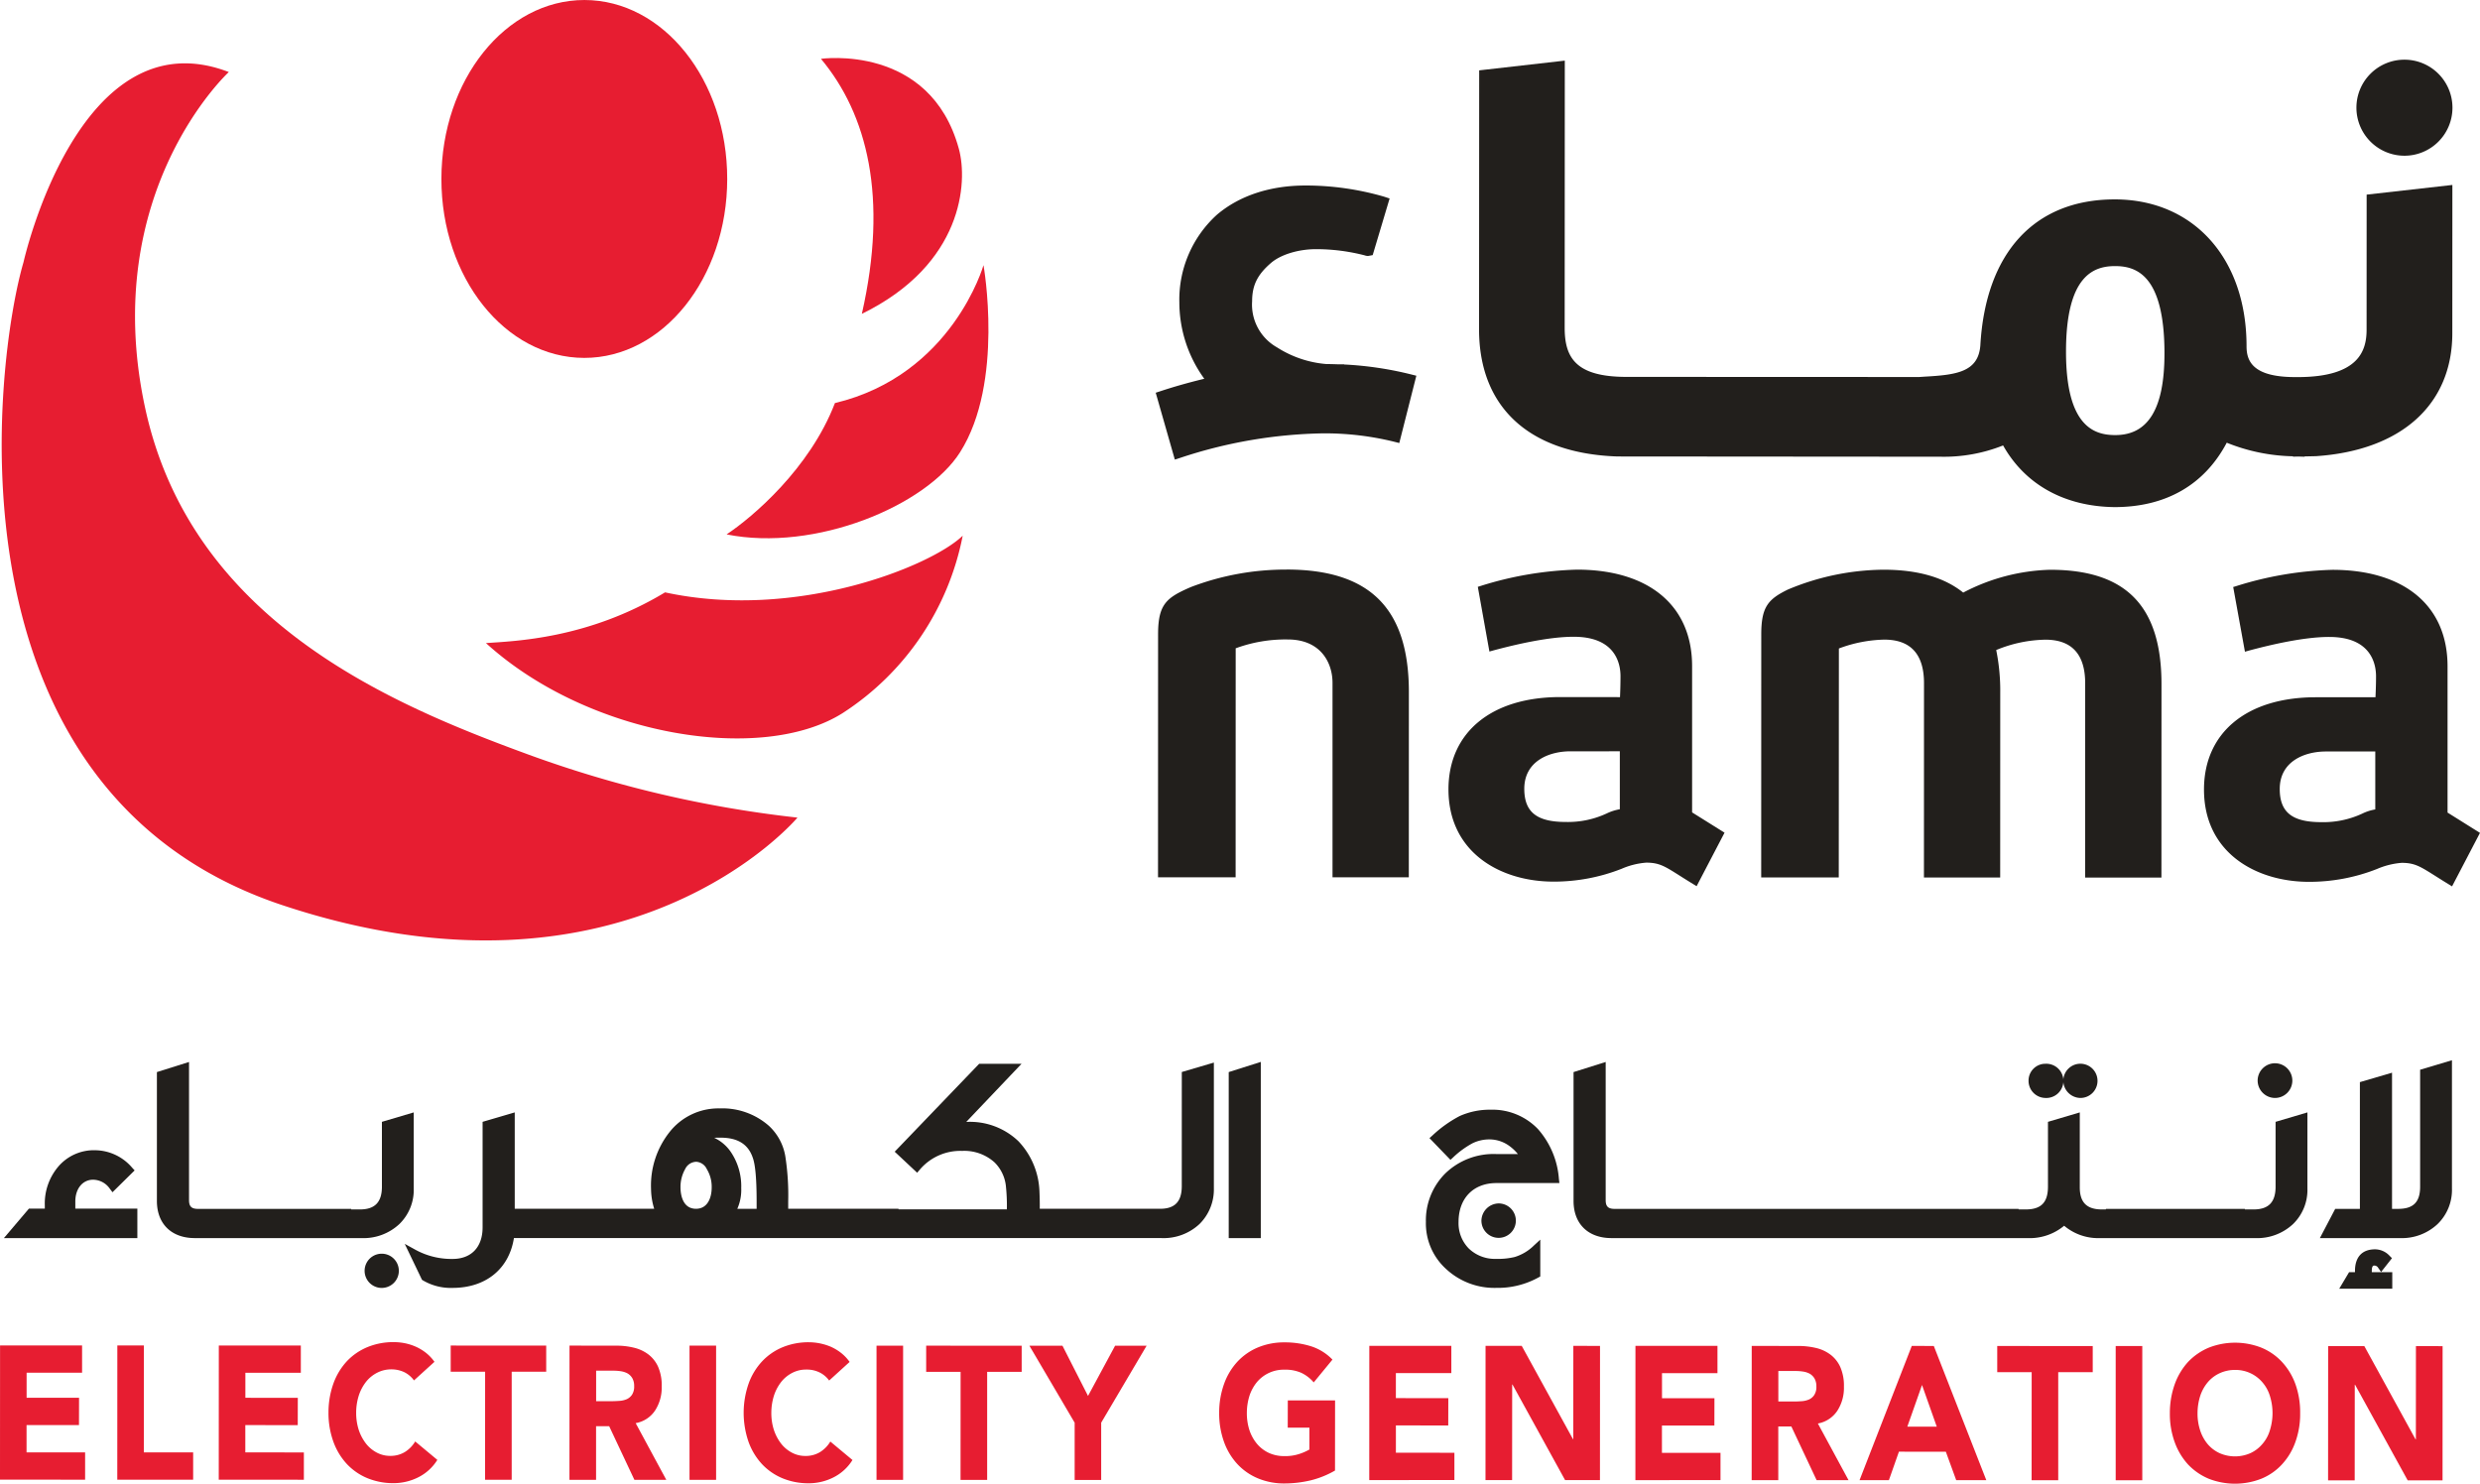
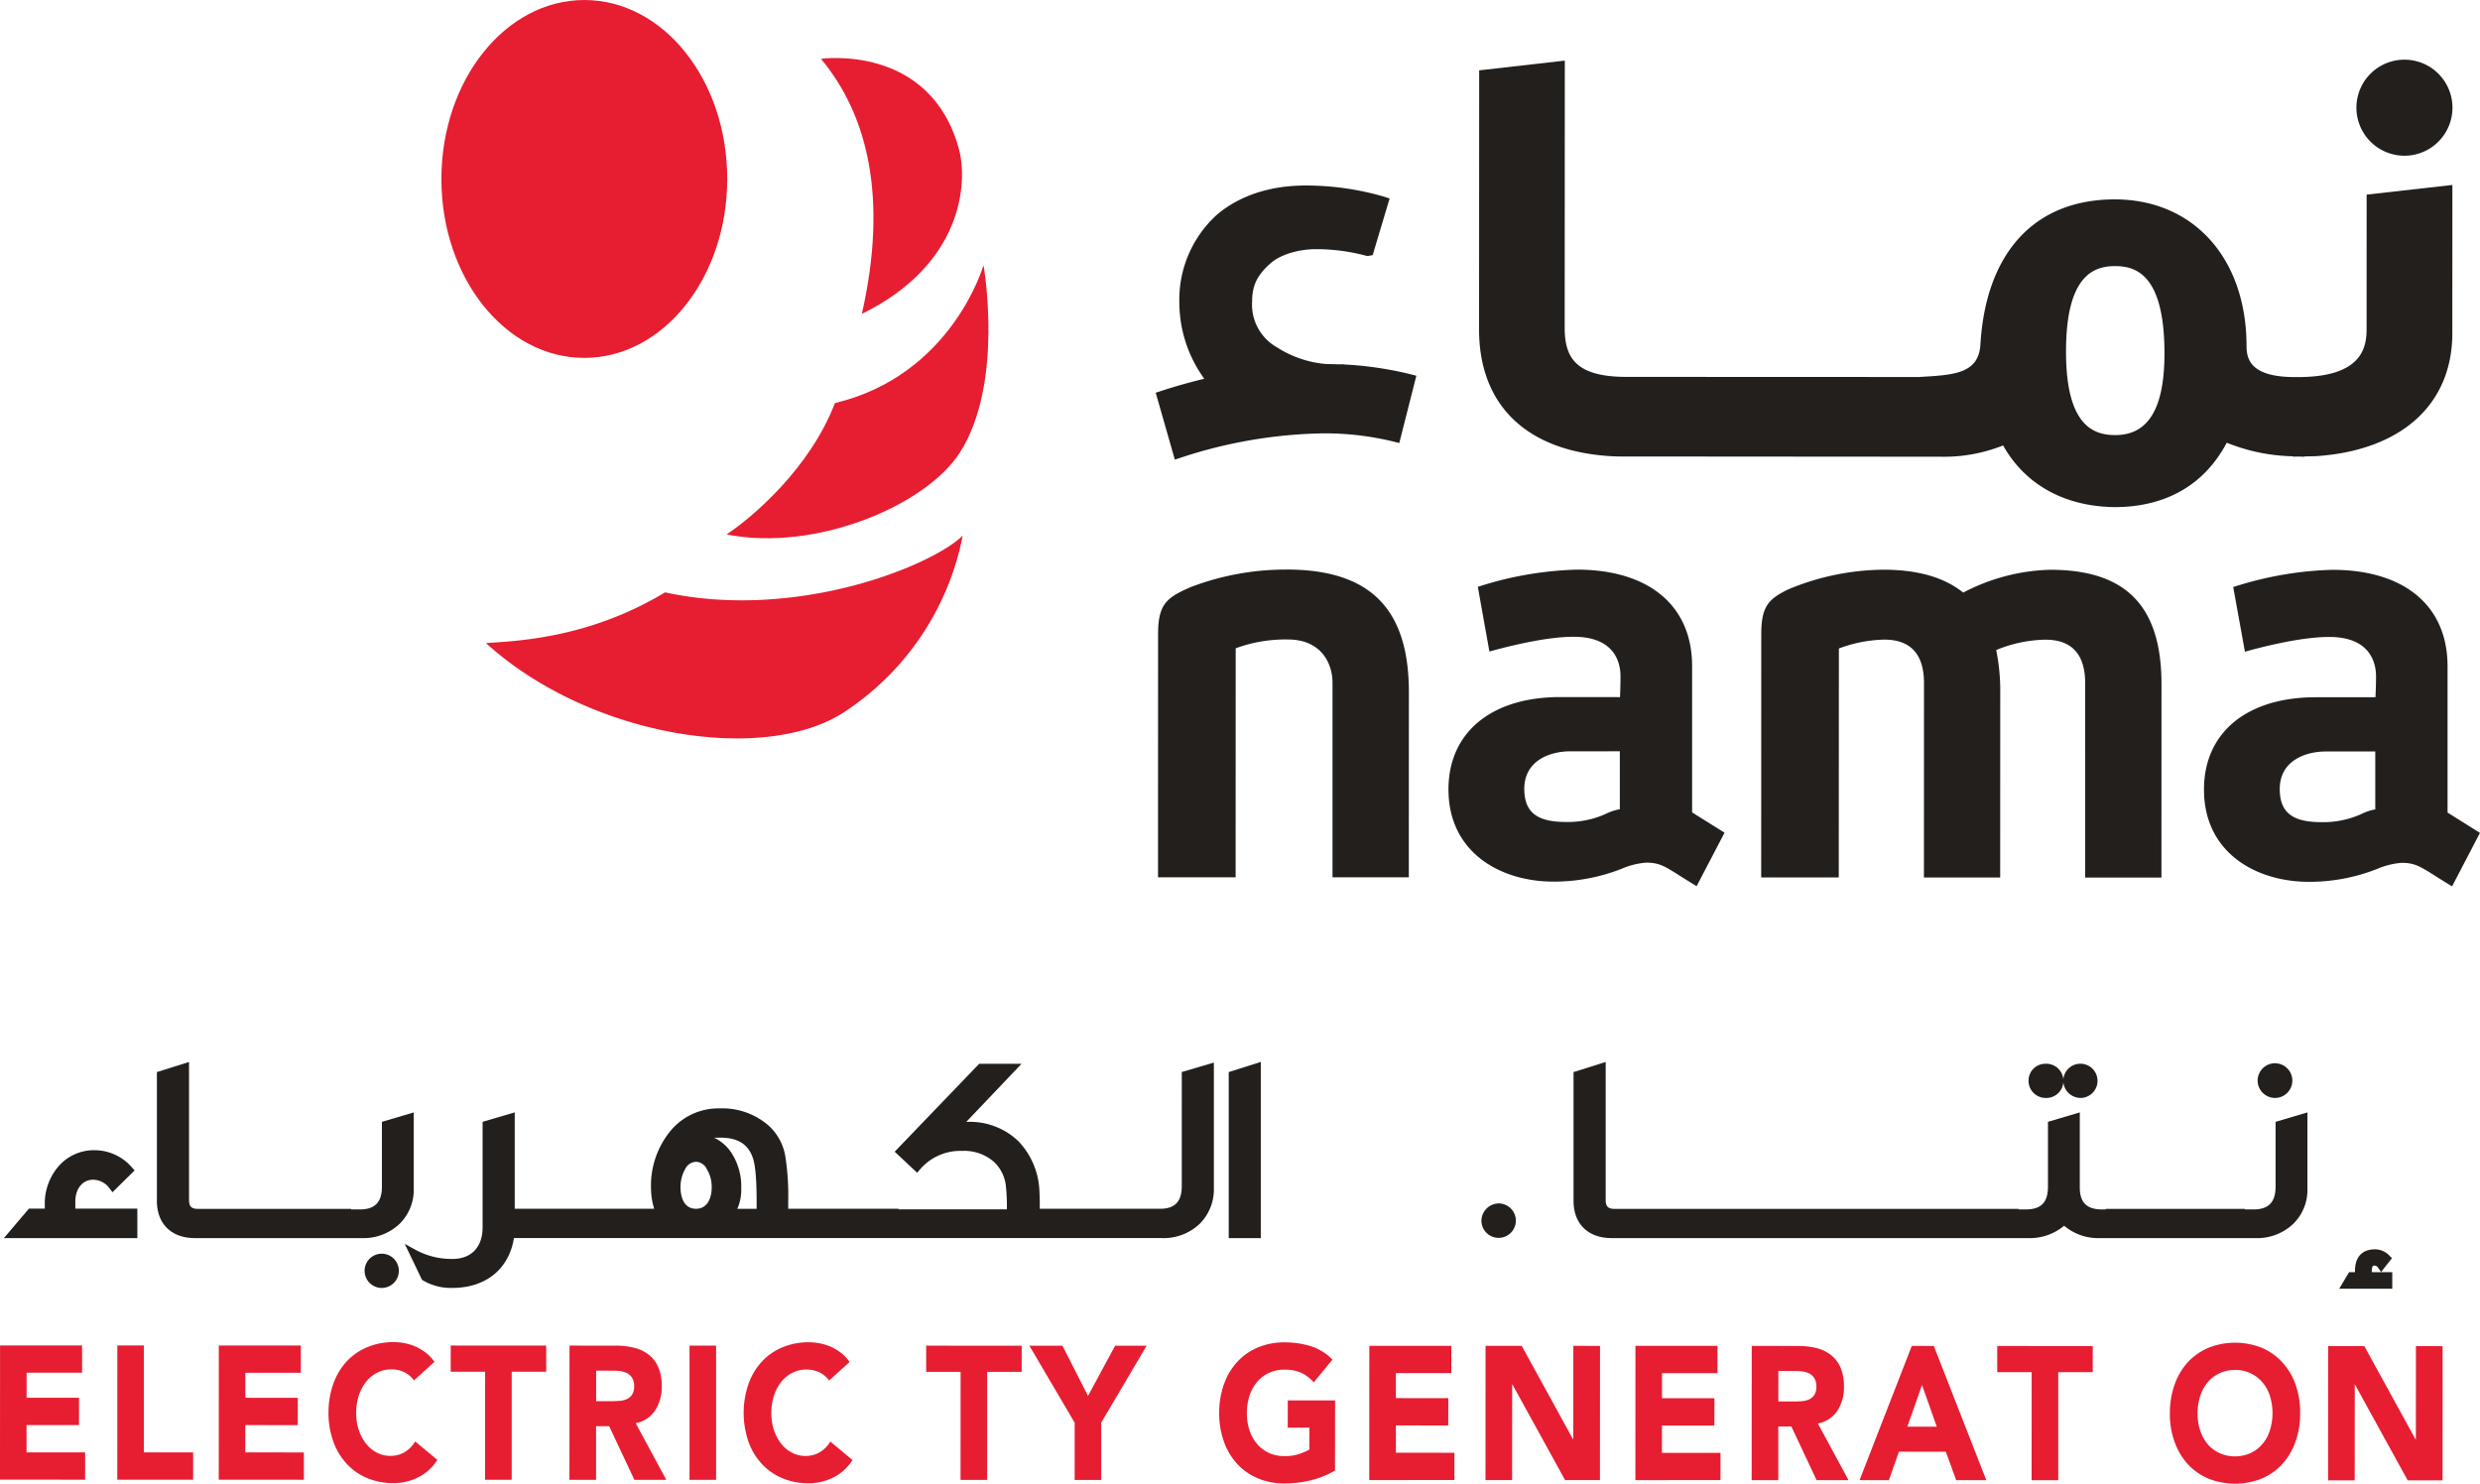
<svg xmlns="http://www.w3.org/2000/svg" width="449.266" height="268.784" viewBox="0 0 449.266 268.784">
  <defs>
    <clipPath id="clip-path">
      <rect id="Rectangle_14" data-name="Rectangle 14" width="449.266" height="268.784" fill="none" />
    </clipPath>
  </defs>
  <g id="nama_logo_colored" transform="translate(0 0)">
    <g id="Group_5" data-name="Group 5" transform="translate(0 0)" clip-path="url(#clip-path)">
      <path id="Path_88" data-name="Path 88" d="M41.941,9.181a48.207,48.207,0,0,0-17.33,3.169c-4.406,1.911-5.934,3.079-5.934,8.564l-.011,44.011h14.06l.011-41.482a26.085,26.085,0,0,1,9.441-1.6c5.99,0,8.114,4.248,8.1,7.89v35.2H64.1l.011-33.559c0-15.138-7.047-22.2-22.174-22.2" transform="translate(191.115 94.003)" fill="#221f1c" />
      <path id="Path_89" data-name="Path 89" d="M80.739,9.194A35.863,35.863,0,0,0,64.982,13.33c-3.45-2.765-8.238-4.136-14.4-4.147a45.616,45.616,0,0,0-17.341,3.585c-3.63,1.764-4.844,3.181-4.844,8.148l-.011,44.022H42.437l.022-41.482a24.676,24.676,0,0,1,8.227-1.607c4.776,0,7.193,2.652,7.193,7.89l-.011,35.2H71.68l.011-33.547a36.947,36.947,0,0,0-.731-7.654,24.16,24.16,0,0,1,8.924-1.877c4.765,0,7.193,2.652,7.193,7.89l-.011,35.2H100.89l.011-35.008c.011-14.149-6.406-20.747-20.162-20.747" transform="translate(290.665 94.024)" fill="#221f1c" />
      <path id="Path_90" data-name="Path 90" d="M79.649,53.162V26.684C79.66,15.737,71.872,9.2,58.824,9.185A63.271,63.271,0,0,0,41.28,12.163l-.461.135L42.944,24.02l.551-.157c4.237-1.146,10.25-2.529,14.723-2.517,7.654,0,8.474,4.979,8.474,7.125,0,1.585-.067,3.057-.1,3.8H55.767c-12.486,0-20.241,6.406-20.241,16.712,0,11.553,9.553,16.723,19,16.723a33.3,33.3,0,0,0,12.34-2.326,14.1,14.1,0,0,1,4.462-1.113c2.349,0,3.349.641,6.046,2.338.742.472,1.6,1.011,2.63,1.641l.461.281,5.057-9.688ZM66.556,42.092v10.5a8.689,8.689,0,0,0-2.371.764,16.74,16.74,0,0,1-7.429,1.54c-5.271,0-7.507-1.809-7.507-6.013,0-5.012,4.507-6.788,8.362-6.788Z" transform="translate(363.739 94.044)" fill="#221f1c" />
      <path id="Path_91" data-name="Path 91" d="M67.482,26.681c.011-10.946-7.788-17.487-20.836-17.5A63.42,63.42,0,0,0,29.1,12.16l-.438.135,2.1,11.722.562-.157c4.248-1.146,10.238-2.529,14.723-2.517,7.642,0,8.463,4.979,8.463,7.125,0,1.585-.056,3.057-.09,3.81l-10.834-.011c-12.475,0-20.23,6.406-20.241,16.712C23.348,60.531,32.9,65.7,42.364,65.7a33.473,33.473,0,0,0,12.351-2.326,13.833,13.833,0,0,1,4.451-1.113c2.349,0,3.349.641,6.035,2.338.742.472,1.6,1.011,2.63,1.641l.472.281,5.057-9.688-5.878-3.675ZM54.389,42.089v10.5a8.884,8.884,0,0,0-2.383.764,16.641,16.641,0,0,1-7.418,1.54c-5.26,0-7.507-1.809-7.507-6.013,0-5.012,4.507-6.788,8.35-6.788Z" transform="translate(239.052 94.014)" fill="#221f1c" />
      <path id="Path_92" data-name="Path 92" d="M52.761,35.414l.011-.034H51.536c-.663-.022-1.326-.045-1.989-.045A19.478,19.478,0,0,1,40.6,32.312a8.886,8.886,0,0,1-4.507-8.35c0-2.866.944-4.8,3.383-6.912,1.764-1.54,4.99-2.529,8.193-2.529a35.2,35.2,0,0,1,8.822,1.124,1.989,1.989,0,0,0,.6.112l.843-.157L61,5.339l-1-.326A51.015,51.015,0,0,0,45.793,2.99c-6.451,0-12,1.832-16.083,5.3a20.768,20.768,0,0,0-6.8,15.9A23.6,23.6,0,0,0,27.429,38c-3.169.764-5.855,1.562-7.833,2.214l-.967.315,3.462,12.115,1.045-.337a86.321,86.321,0,0,1,25.815-4.417,52.647,52.647,0,0,1,12.778,1.495l1.023.258,3.091-12.194-1.034-.258a62.835,62.835,0,0,0-12.048-1.776" transform="translate(190.736 30.616)" fill="#221f1c" />
      <path id="Path_93" data-name="Path 93" d="M184.621,49.708c0,3.664-1.259,8.541-12.284,8.6h-.708c-7.755-.011-8.755-3-8.755-5.6,0-15.9-9.6-26.591-23.882-26.591-14.532,0-23.4,9.665-24.343,26.49-.393,4.743-4.237,5.3-10.07,5.619l-1,.067-53.047-.022c-9.272,0-11.182-3.574-11.182-8.923L39.373.977,23.863,2.741l-.023,46.921c0,14.149,9.126,22.5,25.073,23.028l58.52.045a28.98,28.98,0,0,0,11.34-2.045c3.99,7.1,11.126,11.059,20.173,11.171h.022c9.283,0,16.285-4.035,20.32-11.666a33.748,33.748,0,0,0,11.992,2.461v.067l.989-.022h.022l1.09.034V72.68l2.079-.045c15.453-1.034,24.691-9.362,24.691-22.275l.011-26.86-15.532,1.753Zm-36.616,4.327c0,9.946-2.922,14.79-8.923,14.779-3.821,0-8.924-1.562-8.912-15.138,0-13.88,5.1-15.487,8.924-15.476s8.912,1.63,8.912,15.835" transform="translate(244.1 10.005)" fill="#221f1c" />
      <path id="Path_94" data-name="Path 94" d="M46.682,18.359a8.7,8.7,0,1,0-8.7-8.7,8.713,8.713,0,0,0,8.7,8.7" transform="translate(388.895 9.852)" fill="#221f1c" />
      <path id="Path_95" data-name="Path 95" d="M13.233,1.083S32.991-1.75,38.217,17.39c1.652,6.046.764,20.926-17.577,29.895,4.81-21.14.978-36.166-7.406-46.2" transform="translate(135.488 9.574)" fill="#e71d31" />
      <path id="Path_96" data-name="Path 96" d="M7.833,28.089C26.4,44.958,57.811,50.083,72.512,40.733A49.512,49.512,0,0,0,94.2,8.635C88.414,14.209,64,24.043,40.279,18.9,26.231,27.381,12.89,27.718,7.833,28.089" transform="translate(80.199 88.413)" fill="#e71d31" />
      <path id="Path_97" data-name="Path 97" d="M11.712,53.05c16.038,3.214,36.155-5.181,42.3-14.891C62.05,25.5,58.251,4.274,58.251,4.274S52.6,24.189,31.335,29.258C26.783,41.126,16.4,49.937,11.712,53.05" transform="translate(119.915 43.762)" fill="#e71d31" />
      <path id="Path_98" data-name="Path 98" d="M58.892,32.435c-.011,17.9-11.61,32.412-25.905,32.4S7.1,50.3,7.115,32.4,18.725-.011,33.031,0s25.883,14.52,25.86,32.435" transform="translate(72.848 0.002)" fill="#e71d31" />
-       <path id="Path_99" data-name="Path 99" d="M41.17,2.6S17.648,24.23,25.964,63.217s44.854,54,69.522,63.038a208.8,208.8,0,0,0,48.7,11.407s-30.67,36.627-93.225,15.891S-1.042,54.1,3.982,37.042c0,0,10-44.887,37.189-34.447" transform="translate(0.278 10.455)" fill="#e71d31" />
      <path id="Path_100" data-name="Path 100" d="M.011,21.687H14.869v4.945H4.821v4.54h9.5l-.011,4.945H4.81v4.945H15.419v4.945L0,46Z" transform="translate(0 222.051)" fill="#e71d31" />
      <path id="Path_101" data-name="Path 101" d="M1.9,21.688h4.81L6.7,41.063h8.935v4.945H1.891Z" transform="translate(19.356 222.056)" fill="#e71d31" />
      <path id="Path_102" data-name="Path 102" d="M3.537,21.688H18.395v4.945H8.347v4.529l9.5.011-.011,4.945-9.5-.011v4.945l10.609.011v4.945L3.526,46Z" transform="translate(36.103 222.061)" fill="#e71d31" />
      <path id="Path_103" data-name="Path 103" d="M20.782,28.568a4.808,4.808,0,0,0-1.742-1.484,5.4,5.4,0,0,0-2.394-.517,5.5,5.5,0,0,0-2.517.6,6.077,6.077,0,0,0-2.012,1.63,8.063,8.063,0,0,0-1.326,2.484,10.339,10.339,0,0,0-.483,3.124,9.993,9.993,0,0,0,.472,3.147,8.362,8.362,0,0,0,1.315,2.473,6.063,6.063,0,0,0,1.967,1.63,5.116,5.116,0,0,0,2.416.584,4.989,4.989,0,0,0,2.63-.686A5.623,5.623,0,0,0,21,39.627l4.012,3.338a8.572,8.572,0,0,1-3.529,3.192,9.894,9.894,0,0,1-4.372,1.023,12.233,12.233,0,0,1-4.731-.888,10.691,10.691,0,0,1-3.742-2.562,11.845,11.845,0,0,1-2.45-4.035A15.2,15.2,0,0,1,5.295,34.4a15.466,15.466,0,0,1,.9-5.293,11.844,11.844,0,0,1,2.45-4.035,10.813,10.813,0,0,1,3.742-2.551,12.234,12.234,0,0,1,4.731-.888,10.553,10.553,0,0,1,1.922.18,9.783,9.783,0,0,1,1.978.607,8.833,8.833,0,0,1,1.866,1.1A7.872,7.872,0,0,1,24.491,25.2Z" transform="translate(54.214 221.506)" fill="#e71d31" />
      <path id="Path_104" data-name="Path 104" d="M13.5,26.432H7.265V21.689l17.3.011v4.731H18.313V46.01H13.491Z" transform="translate(74.383 222.07)" fill="#e71d31" />
      <path id="Path_105" data-name="Path 105" d="M9.19,21.69l8.463.011a13.171,13.171,0,0,1,3.169.36,7,7,0,0,1,2.619,1.2,5.782,5.782,0,0,1,1.8,2.27,8.426,8.426,0,0,1,.652,3.551,7.633,7.633,0,0,1-1.214,4.383,5.317,5.317,0,0,1-3.506,2.27L26.723,46.01H20.946l-4.574-9.721H14V46.01H9.179Zm4.821,10.07h2.843c.427,0,.888-.023,1.371-.056a4.029,4.029,0,0,0,1.315-.3,2.316,2.316,0,0,0,.967-.809A2.681,2.681,0,0,0,20.9,29.04a2.8,2.8,0,0,0-.348-1.472,2.451,2.451,0,0,0-.854-.843,3.758,3.758,0,0,0-1.214-.393,9.005,9.005,0,0,0-1.326-.1H14.012Z" transform="translate(93.981 222.079)" fill="#e71d31" />
      <rect id="Rectangle_11" data-name="Rectangle 11" width="4.816" height="24.315" transform="translate(124.911 243.772)" fill="#e71d31" />
      <path id="Path_106" data-name="Path 106" d="M27.474,28.57A4.672,4.672,0,0,0,25.732,27.1a5.248,5.248,0,0,0-2.394-.517,5.354,5.354,0,0,0-2.517.584,6.077,6.077,0,0,0-2.012,1.63,8.063,8.063,0,0,0-1.326,2.484A10.4,10.4,0,0,0,17,34.4a9.993,9.993,0,0,0,.472,3.147,8.362,8.362,0,0,0,1.315,2.472,6.062,6.062,0,0,0,1.967,1.63,5.116,5.116,0,0,0,2.416.584,4.989,4.989,0,0,0,2.63-.686,5.623,5.623,0,0,0,1.888-1.922L31.7,42.967a8.572,8.572,0,0,1-3.529,3.192A9.9,9.9,0,0,1,23.8,47.182a12.234,12.234,0,0,1-4.731-.888,10.69,10.69,0,0,1-3.742-2.562,11.844,11.844,0,0,1-2.45-4.035,16.094,16.094,0,0,1,.011-10.576,11.633,11.633,0,0,1,2.45-4.035,10.691,10.691,0,0,1,3.742-2.562,12.234,12.234,0,0,1,4.731-.888,10.35,10.35,0,0,1,3.9.787,8.836,8.836,0,0,1,1.866,1.1A7.872,7.872,0,0,1,31.183,25.2Z" transform="translate(122.731 221.526)" fill="#e71d31" />
-       <rect id="Rectangle_12" data-name="Rectangle 12" width="4.816" height="24.309" transform="translate(158.787 243.783)" fill="#e71d31" />
      <path id="Path_107" data-name="Path 107" d="M21.166,26.434H14.929V21.691l17.3.011v4.731H25.977V46.012H21.155Z" transform="translate(152.853 222.09)" fill="#e71d31" />
      <path id="Path_108" data-name="Path 108" d="M24.8,35.639l-8.2-13.947h5.99l4.63,9.1L32.124,21.7h5.709L29.606,35.639V46.012H24.8Z" transform="translate(169.88 222.095)" fill="#e71d31" />
      <path id="Path_109" data-name="Path 109" d="M40.635,44.857a16.785,16.785,0,0,1-4.451,1.787,20.765,20.765,0,0,1-4.72.551,12.238,12.238,0,0,1-4.731-.9,10.691,10.691,0,0,1-3.742-2.562A11.738,11.738,0,0,1,20.54,39.7a15.157,15.157,0,0,1-.888-5.293,15.352,15.352,0,0,1,.9-5.282A11.738,11.738,0,0,1,23,25.088a10.691,10.691,0,0,1,3.742-2.562,12.234,12.234,0,0,1,4.731-.888,15.718,15.718,0,0,1,4.821.708,9.267,9.267,0,0,1,3.877,2.416L36.78,28.887a6.87,6.87,0,0,0-2.225-1.72,7.135,7.135,0,0,0-3.079-.584A6.359,6.359,0,0,0,26.519,28.8a7.7,7.7,0,0,0-1.371,2.484,10.4,10.4,0,0,0-.483,3.124,9.943,9.943,0,0,0,.472,3.147,7.643,7.643,0,0,0,1.371,2.472,6.3,6.3,0,0,0,2.158,1.641,6.59,6.59,0,0,0,2.8.573,8.148,8.148,0,0,0,2.709-.393,9.559,9.559,0,0,0,1.821-.8V37.091H32.071l.011-4.945h8.564Z" transform="translate(201.21 221.546)" fill="#e71d31" />
      <path id="Path_110" data-name="Path 110" d="M22.082,21.693H36.94v4.945H26.892v4.529l9.5.011-.011,4.945-9.485-.011v4.945l10.6.011v4.945H22.071Z" transform="translate(225.978 222.115)" fill="#e71d31" />
      <path id="Path_111" data-name="Path 111" d="M23.956,21.694h6.552l9.283,16.9h.056l.011-16.9,4.833.011L44.68,46.014H38.364L28.833,28.7h-.056l-.011,17.319H23.945Z" transform="translate(245.161 222.12)" fill="#e71d31" />
      <path id="Path_112" data-name="Path 112" d="M26.372,21.694H41.23V26.64H31.182v4.54h9.5l-.011,4.945h-9.5V41.07H41.78v4.945H26.361Z" transform="translate(269.899 222.125)" fill="#e71d31" />
      <path id="Path_113" data-name="Path 113" d="M28.246,21.695l8.463.011a13.761,13.761,0,0,1,3.169.36,7,7,0,0,1,2.619,1.2,5.782,5.782,0,0,1,1.8,2.27,8.426,8.426,0,0,1,.652,3.551,7.633,7.633,0,0,1-1.214,4.383,5.371,5.371,0,0,1-3.506,2.281l5.552,10.261H40l-4.574-9.721H33.056v9.721H28.235Zm4.821,10.07h2.843c.427,0,.888-.022,1.371-.056a4.029,4.029,0,0,0,1.315-.3,2.236,2.236,0,0,0,.967-.809,2.618,2.618,0,0,0,.393-1.54,2.839,2.839,0,0,0-.348-1.484,2.451,2.451,0,0,0-.854-.843,3.759,3.759,0,0,0-1.214-.393,9,9,0,0,0-1.326-.1H33.068Z" transform="translate(289.089 222.13)" fill="#e71d31" />
      <path id="Path_114" data-name="Path 114" d="M39.437,21.695l3.99.011,9.508,24.309H47.484l-1.877-5.147-8.5-.011L35.29,46.015H29.974Zm1.854,7.08-2.664,7.552h5.338Z" transform="translate(306.894 222.13)" fill="#e71d31" />
      <path id="Path_115" data-name="Path 115" d="M38.431,26.439H32.193V21.7l17.3.011v4.731H43.241V46.016H38.42Z" transform="translate(329.618 222.14)" fill="#e71d31" />
-       <rect id="Rectangle_13" data-name="Rectangle 13" width="4.816" height="24.32" transform="translate(383.27 243.844)" fill="#e71d31" />
      <path id="Path_116" data-name="Path 116" d="M34.976,34.41a15.465,15.465,0,0,1,.9-5.293,12,12,0,0,1,2.439-4.035,11.138,11.138,0,0,1,3.742-2.551,13.051,13.051,0,0,1,9.463,0,10.545,10.545,0,0,1,3.731,2.562,11.76,11.76,0,0,1,2.461,4.035,15.118,15.118,0,0,1,.865,5.293,14.84,14.84,0,0,1-.888,5.282,11.632,11.632,0,0,1-2.45,4.035A10.446,10.446,0,0,1,51.508,46.3a13.051,13.051,0,0,1-9.463,0A11.007,11.007,0,0,1,38.3,43.738,12,12,0,0,1,35.864,39.7a14.946,14.946,0,0,1-.888-5.293m5.012,0a9.678,9.678,0,0,0,.483,3.147,7.417,7.417,0,0,0,1.36,2.472,6.3,6.3,0,0,0,2.158,1.63,6.938,6.938,0,0,0,5.574,0,6.229,6.229,0,0,0,2.147-1.63,6.568,6.568,0,0,0,1.371-2.472A10.378,10.378,0,0,0,53.1,31.3,6.753,6.753,0,0,0,51.722,28.8,6.369,6.369,0,0,0,46.8,26.577a6.554,6.554,0,0,0-2.81.6,6.229,6.229,0,0,0-2.147,1.63,7.493,7.493,0,0,0-1.371,2.484,10.34,10.34,0,0,0-.483,3.124" transform="translate(358.108 221.598)" fill="#e71d31" />
      <path id="Path_117" data-name="Path 117" d="M37.538,21.7H44.09l9.283,16.9h.056l.011-16.9,4.833.011-.011,24.309H51.946L42.415,28.7h-.056l-.011,17.319H37.526Z" transform="translate(384.219 222.158)" fill="#e71d31" />
      <path id="Path_118" data-name="Path 118" d="M13,27.813c0-2.315,1.326-3.934,3.226-3.934a3.748,3.748,0,0,1,3.046,1.663l.461.607,4.012-3.956L23.3,21.71A8.922,8.922,0,0,0,16.7,18.541a8.475,8.475,0,0,0-6.856,3.046,10.32,10.32,0,0,0-2.371,6.934v.6H4.592L.063,34.455H24.237V29.117H13Z" transform="translate(0.645 189.837)" fill="#221f1c" />
      <path id="Path_119" data-name="Path 119" d="M8.945,20.209a3.1,3.1,0,0,0,0,6.193,3.1,3.1,0,1,0,0-6.193" transform="translate(60.06 206.915)" fill="#221f1c" />
      <path id="Path_120" data-name="Path 120" d="M49.057,26.255l-5.765,1.708V39.708c0,2.81-1.27,4.125-3.978,4.125H37.728v-.1H9.98c-1.18,0-1.63-.438-1.63-1.585V17.118L2.529,18.95V42.293c0,4.158,2.641,6.732,6.878,6.732H39.549a9.515,9.515,0,0,0,6.9-2.54,8.62,8.62,0,0,0,2.607-6.451Z" transform="translate(25.894 175.268)" fill="#221f1c" />
      <path id="Path_121" data-name="Path 121" d="M147.288,39.5c0,2.81-1.247,4.113-3.934,4.113H121.563c.011-1.3-.022-2.383-.067-3.372a13.889,13.889,0,0,0-3.81-8.879,12.693,12.693,0,0,0-9.44-3.484l10.014-10.531h-7.676l-15.3,15.925,4.068,3.81.45-.528a9.637,9.637,0,0,1,7.721-3.428,8.176,8.176,0,0,1,5.844,2.079,7.062,7.062,0,0,1,2.045,4.158,33.628,33.628,0,0,1,.191,4.349H95.973v-.1H75.99V42.28a45.758,45.758,0,0,0-.528-8.215,9.692,9.692,0,0,0-2.989-5.5,12.759,12.759,0,0,0-8.912-3.136,11.238,11.238,0,0,0-9.07,4.293,15.578,15.578,0,0,0-3.349,10.261,12.478,12.478,0,0,0,.573,3.63H26.45V26.153l-5.822,1.708V46.978c0,3.574-2.034,5.72-5.44,5.72A13.592,13.592,0,0,1,8.378,50.99L6.524,49.967l3.124,6.507.157.1a9.93,9.93,0,0,0,5.383,1.371c6.035,0,10.238-3.45,11.115-9.025H143.591a9.521,9.521,0,0,0,6.912-2.551,8.8,8.8,0,0,0,2.6-6.451V17.128l-5.81,1.708Zm-88-4.406a2.27,2.27,0,0,1,1.956,1.326,6.2,6.2,0,0,1,.888,3.315c0,1.877-.742,3.877-2.843,3.877-2.607,0-2.81-2.967-2.81-3.877a6.582,6.582,0,0,1,.843-3.315A2.272,2.272,0,0,1,59.29,35.1m8.193,4.687a11.081,11.081,0,0,0-1.809-6.35,7.483,7.483,0,0,0-3.091-2.686c.36-.022.731-.022,1.169-.022,3.079,0,4.979,1.18,5.81,3.608.472,1.247.708,3.911.708,7.946v1.337h-3.5a8.5,8.5,0,0,0,.708-3.832" transform="translate(66.797 175.37)" fill="#221f1c" />
      <path id="Path_122" data-name="Path 122" d="M19.806,49.035h5.81V17.117l-5.81,1.843Z" transform="translate(202.784 175.258)" fill="#221f1c" />
      <path id="Path_123" data-name="Path 123" d="M23.879,22.511A3.119,3.119,0,1,0,26.992,19.4a3.184,3.184,0,0,0-3.113,3.113" transform="translate(244.489 198.612)" fill="#221f1c" />
-       <path id="Path_124" data-name="Path 124" d="M47.08,30.419a15.353,15.353,0,0,0-3.8-9.036,11.416,11.416,0,0,0-8.575-3.5,13.363,13.363,0,0,0-5.6,1.146,22.381,22.381,0,0,0-4.956,3.54l-.517.461,3.8,3.934.483-.438a16.357,16.357,0,0,1,3.529-2.574,7,7,0,0,1,3.259-.686,6.118,6.118,0,0,1,3.282,1.1,8.11,8.11,0,0,1,1.663,1.551H35.74a12.556,12.556,0,0,0-9.216,3.484,12.008,12.008,0,0,0-3.54,8.8,11.138,11.138,0,0,0,3.653,8.53,12.847,12.847,0,0,0,9.1,3.428,15.2,15.2,0,0,0,7.62-1.877l.348-.191V41.422l-1.135,1.045a8.478,8.478,0,0,1-3.5,2.1,12.894,12.894,0,0,1-3.338.337,6.811,6.811,0,0,1-4.967-1.866A6.538,6.538,0,0,1,28.9,38.207c0-4.271,2.686-7.035,6.844-7.035H47.17Z" transform="translate(235.325 183.151)" fill="#221f1c" />
      <path id="Path_125" data-name="Path 125" d="M36.337,23.34a3.1,3.1,0,1,0-3.079-3.113,3.157,3.157,0,0,0,3.079,3.113" transform="translate(340.518 175.565)" fill="#221f1c" />
      <path id="Path_126" data-name="Path 126" d="M35.766,23.34a3.1,3.1,0,1,0,0-6.193A3.046,3.046,0,0,0,32.7,20.226a3.1,3.1,0,0,0,3.068,3.113" transform="translate(334.784 175.565)" fill="#221f1c" />
      <path id="Path_127" data-name="Path 127" d="M39.47,23.421a3.142,3.142,0,1,0-3.079-3.113,3.157,3.157,0,0,0,3.079,3.113" transform="translate(372.595 175.483)" fill="#221f1c" />
      <path id="Path_128" data-name="Path 128" d="M152.541,39.708c0,2.81-1.27,4.125-3.979,4.125h-1.585v-.1H121.792v.1h-.731c-2.72,0-3.99-1.27-3.99-3.99V26.255l-5.765,1.708V39.708c0,2.855-1.236,4.125-4.023,4.125h-1.3v-.1H32.815c-1.18,0-1.63-.438-1.63-1.585V17.118L25.364,18.95V42.293c0,4.158,2.641,6.732,6.878,6.732h75.322a9.782,9.782,0,0,0,6.676-2.237,9.553,9.553,0,0,0,6.53,2.237H148.8a9.516,9.516,0,0,0,6.9-2.54,8.62,8.62,0,0,0,2.607-6.451V26.255l-5.765,1.708Z" transform="translate(259.694 175.268)" fill="#221f1c" />
      <path id="Path_129" data-name="Path 129" d="M43.606,24.06c0-.978.3-.978.461-.978a.8.8,0,0,1,.708.427l.517.731,1.967-2.495-.416-.416A3.637,3.637,0,0,0,44.2,20.138c-2.349,0-3.641,1.394-3.641,3.922v.214H39.493l-1.787,3h9.609v-3H43.606Z" transform="translate(386.059 206.188)" fill="#221f1c" />
-       <path id="Path_130" data-name="Path 130" d="M55.556,18.81V39.994c0,2.787-1.225,4.023-3.978,4.023H50.465V19.349l-5.822,1.708V44.018H40.17l-2.776,5.293H51.858a9.443,9.443,0,0,0,6.856-2.54,8.62,8.62,0,0,0,2.607-6.451V17.09Z" transform="translate(382.865 174.981)" fill="#221f1c" />
    </g>
  </g>
</svg>